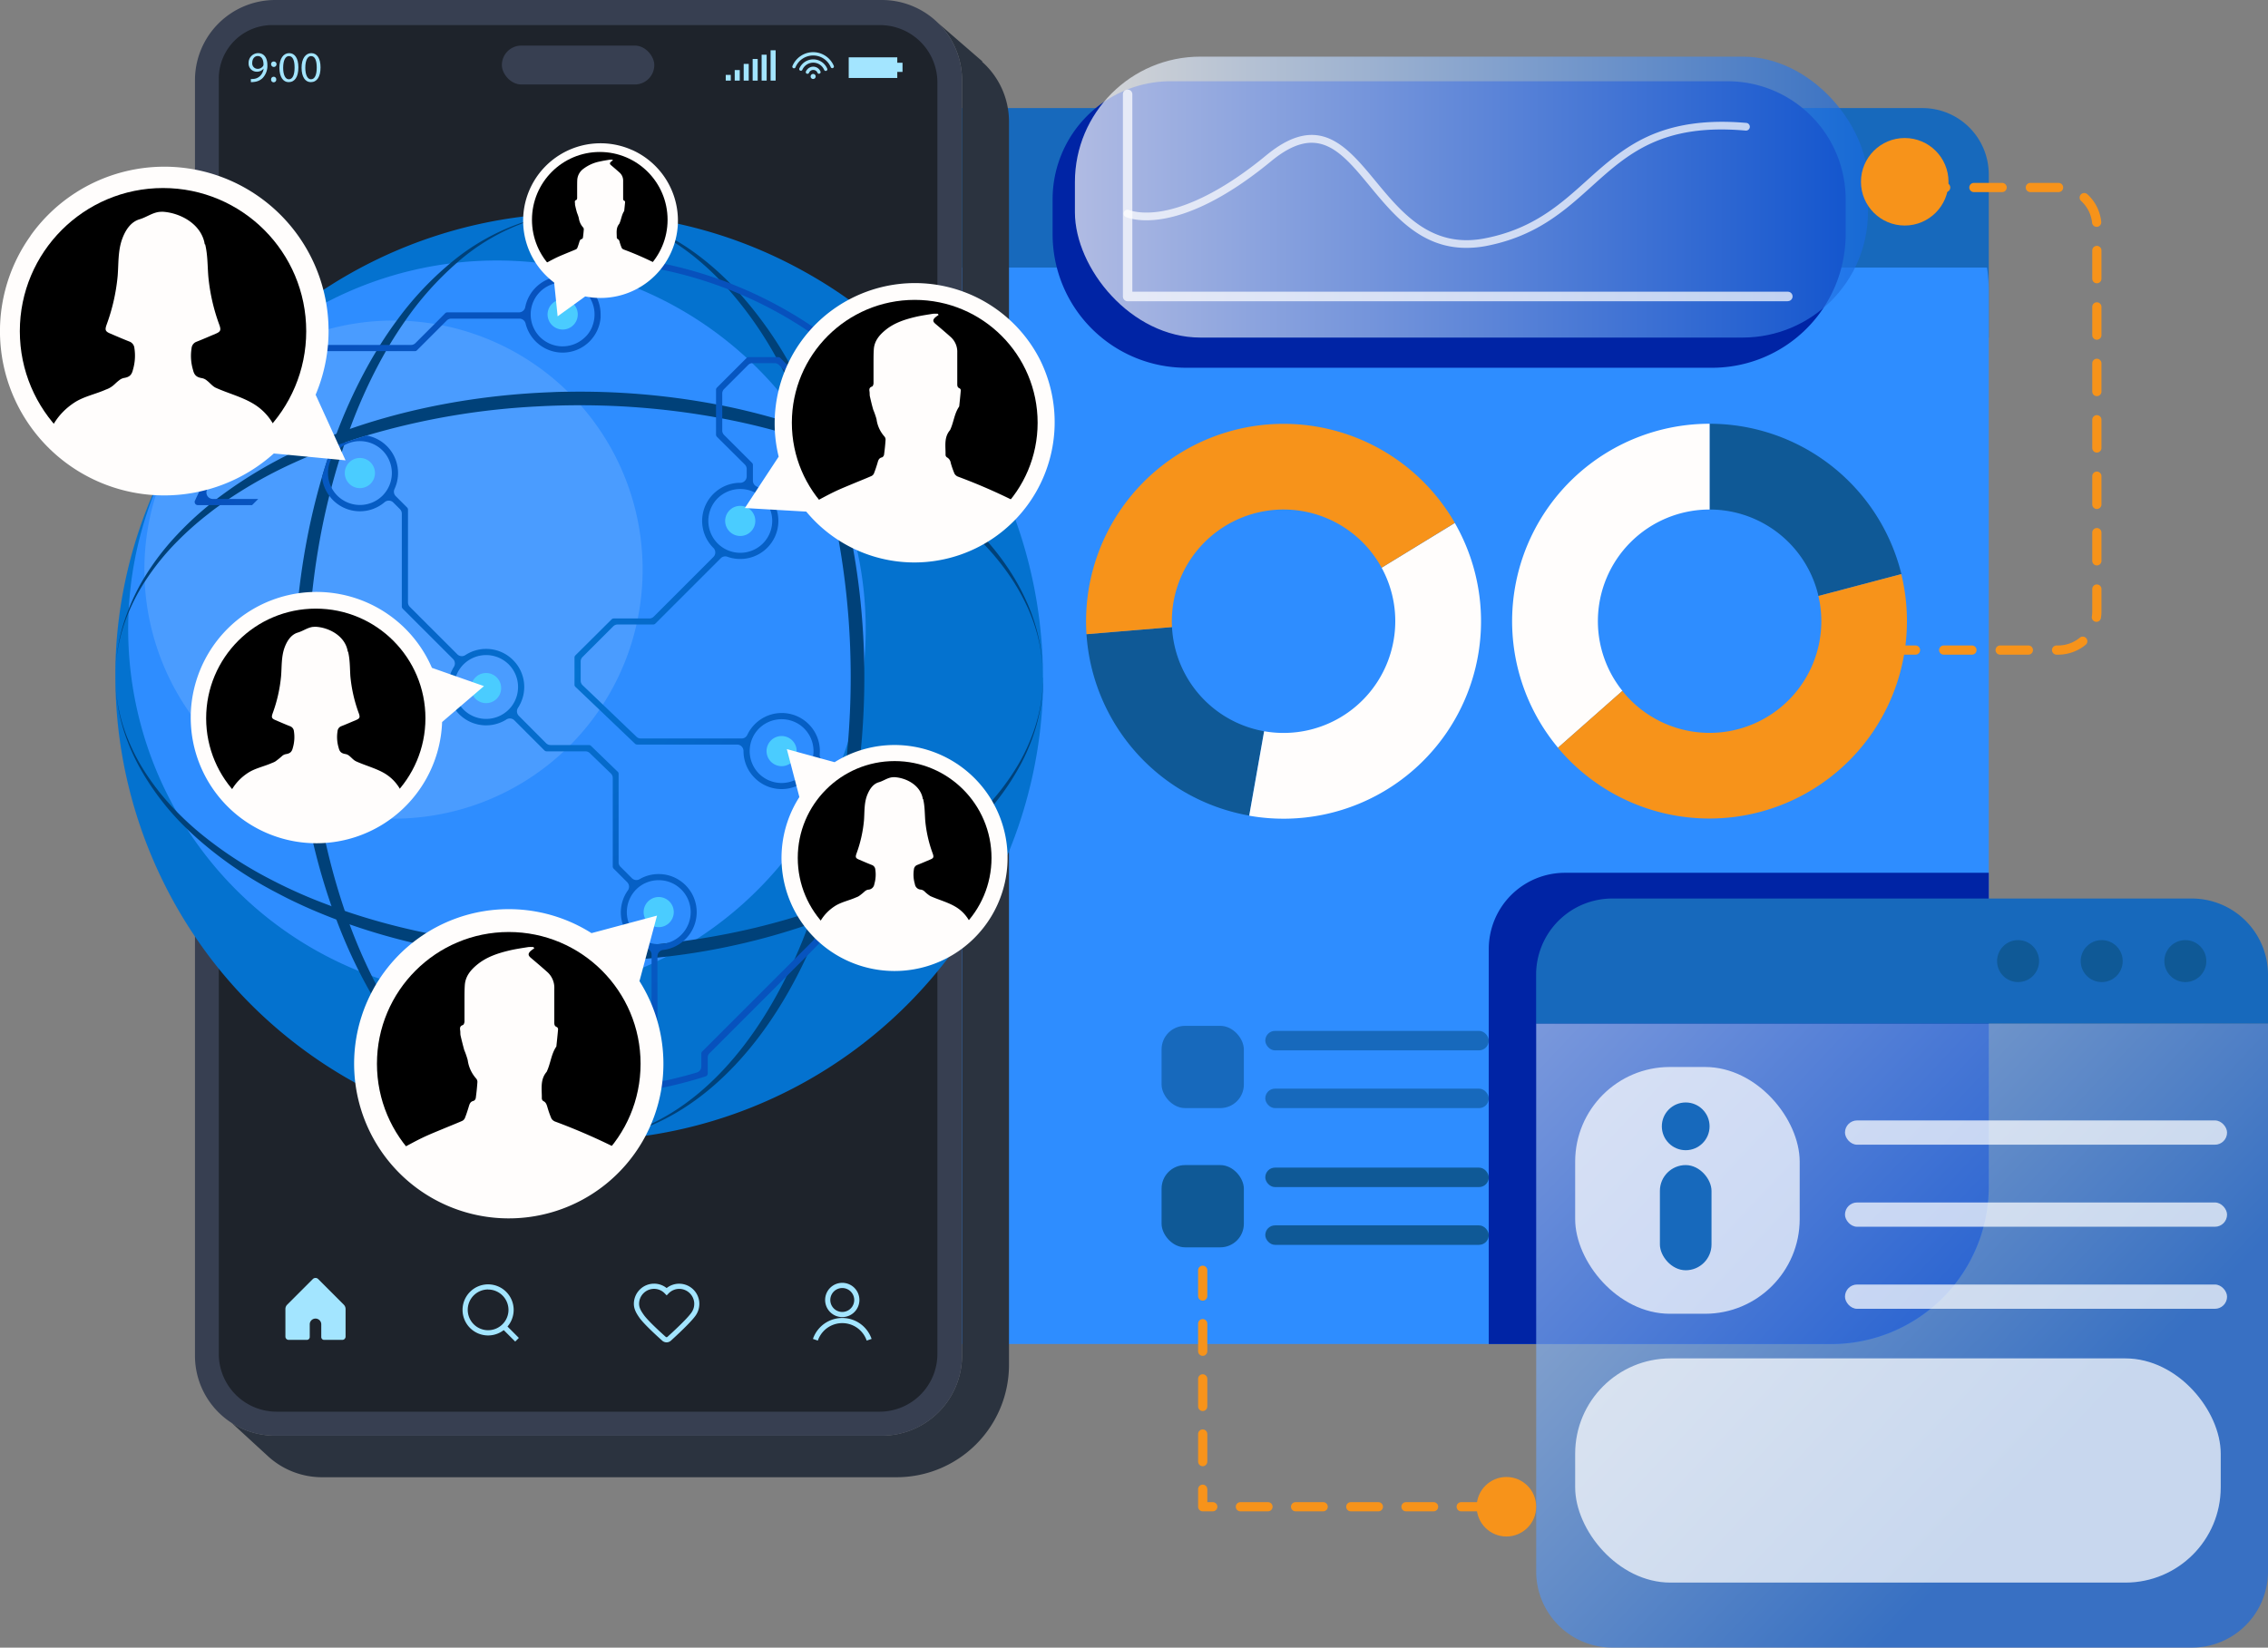
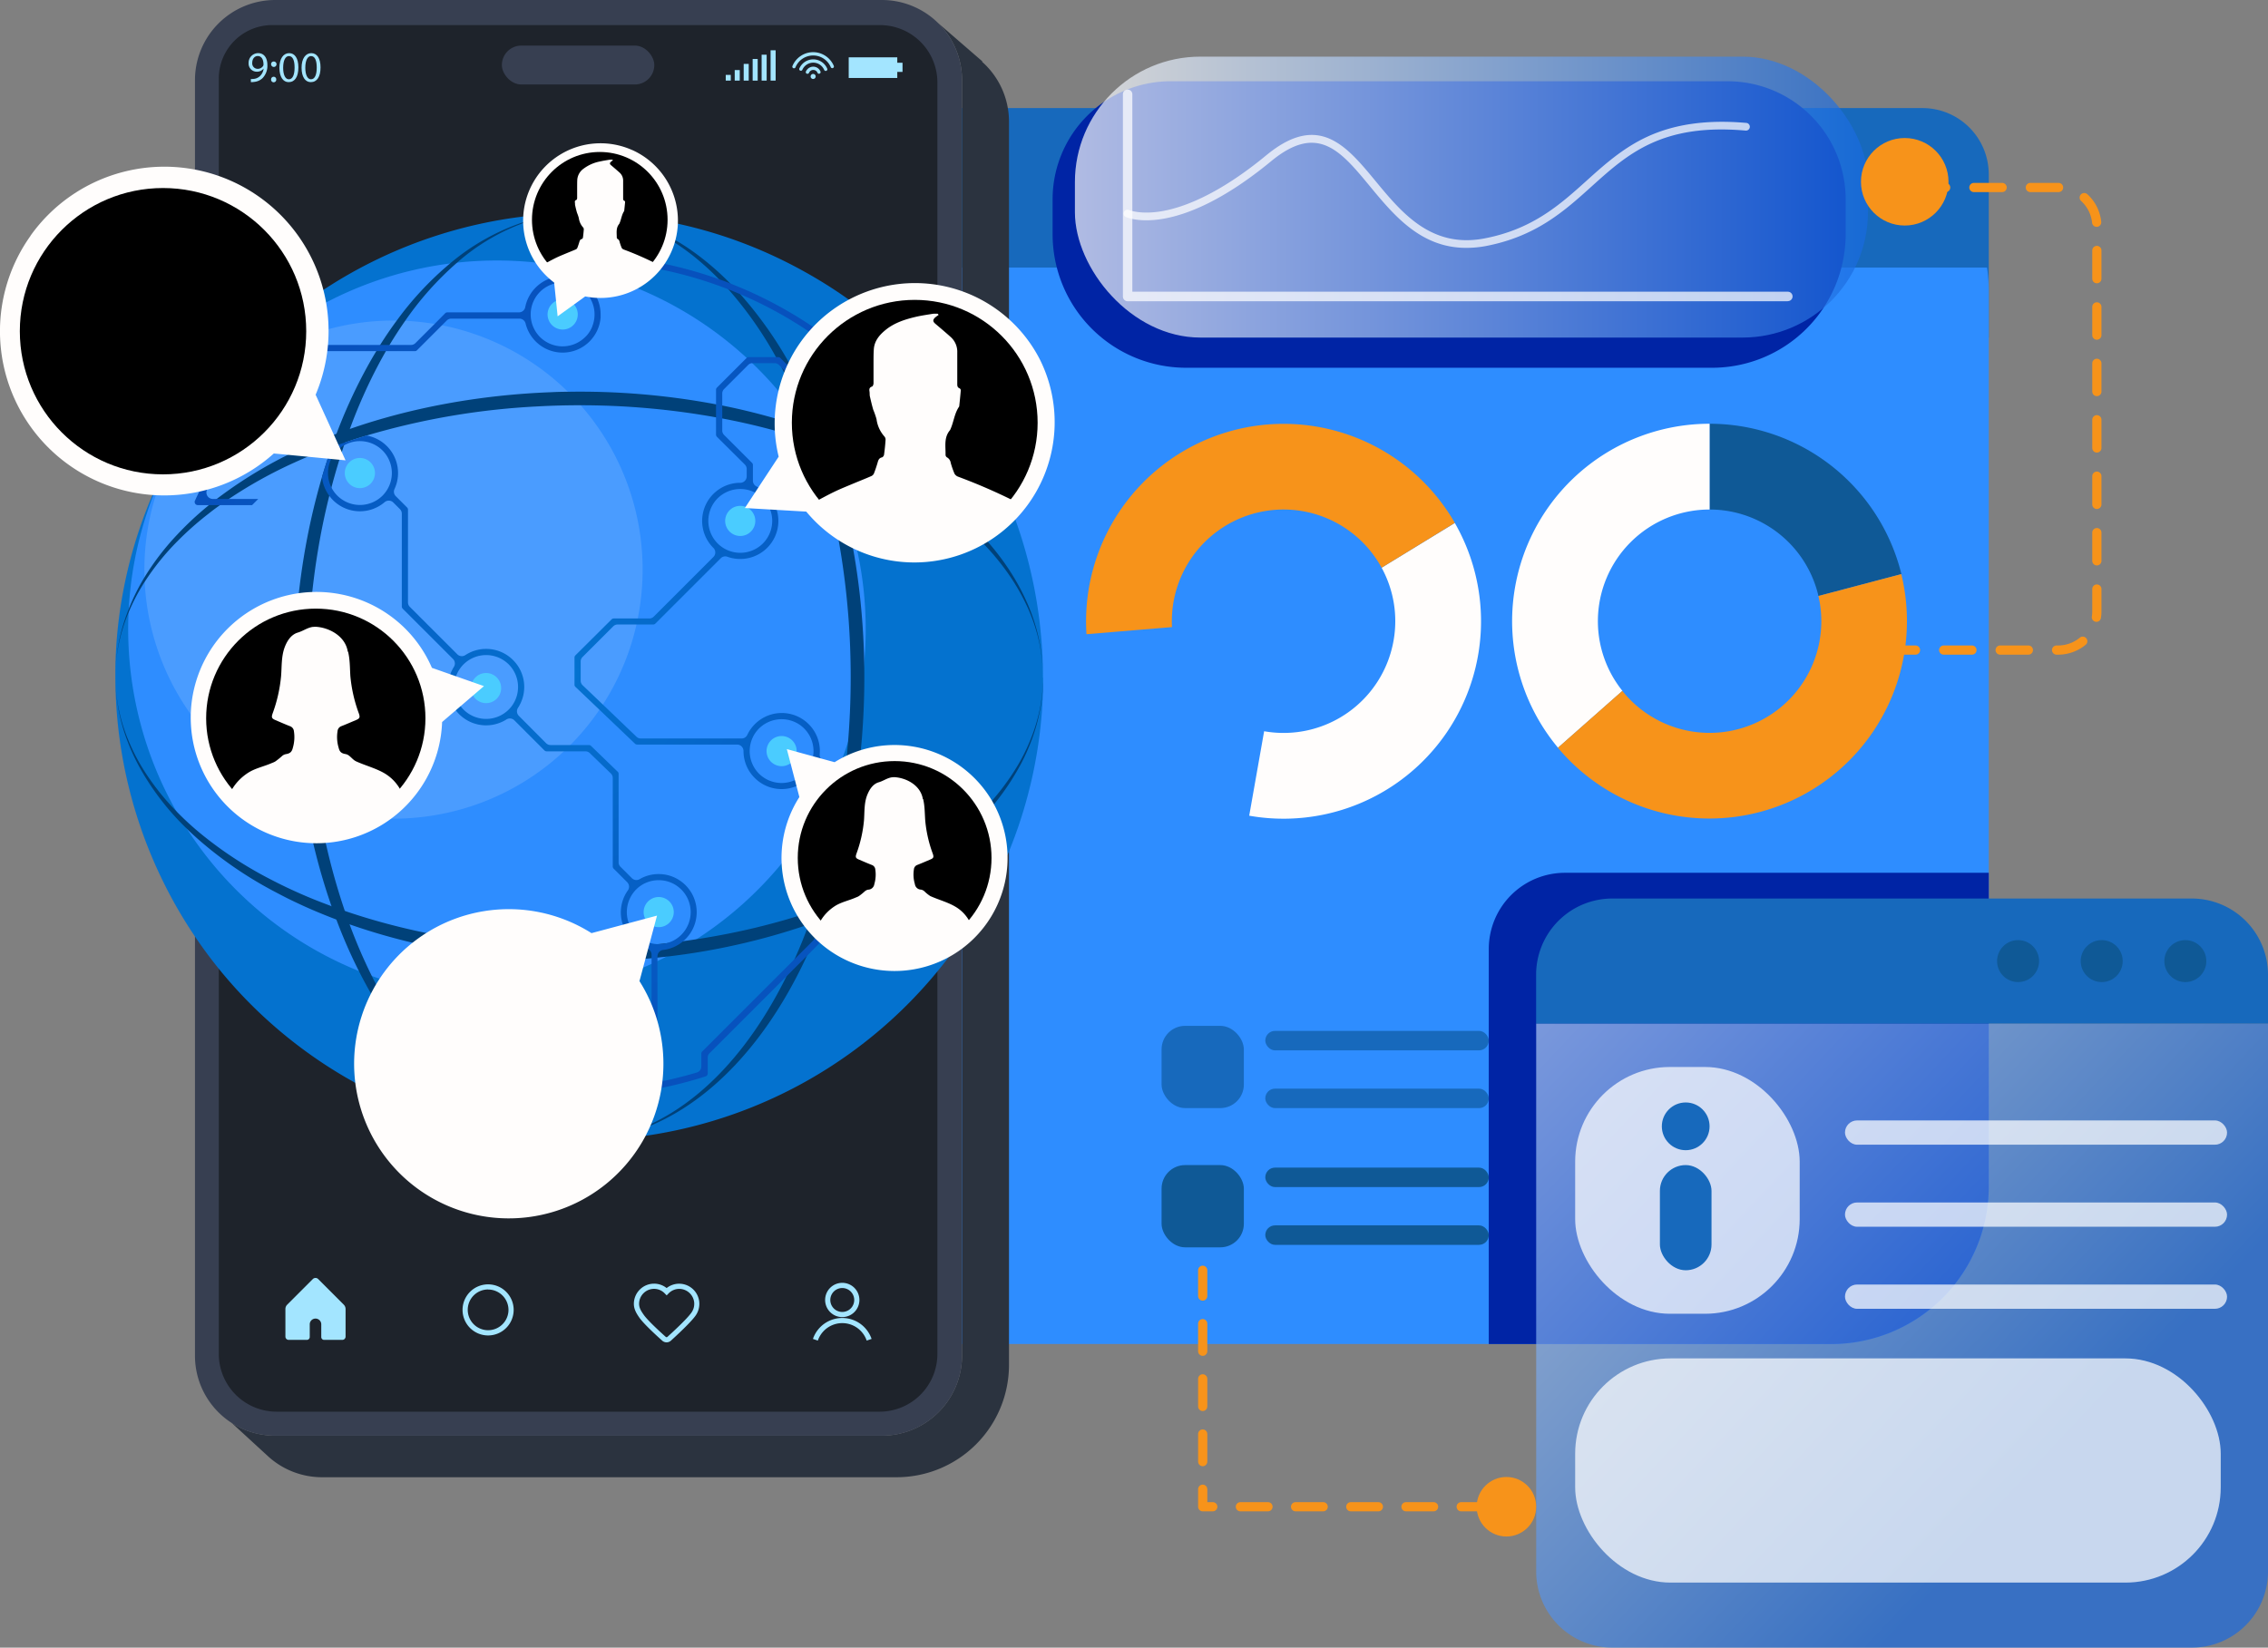
<svg xmlns="http://www.w3.org/2000/svg" xmlns:xlink="http://www.w3.org/1999/xlink" id="Layer_1" data-name="Layer 1" viewBox="0 0 986.08 716.52">
  <rect x="0" y="0" width="986.08" height="716.52" fill="#808080" stroke="none" />
  <defs>
    <style>.cls-1,.cls-14,.cls-15,.cls-16{fill:none;}.cls-2{fill:#1769bc;}.cls-21,.cls-3{fill:#2e8dff;}.cls-4{fill:#0024a5;}.cls-11,.cls-13,.cls-5{fill:#fff;}.cls-5{opacity:0.78;}.cls-6{fill:#0f5996;}.cls-26,.cls-7{fill:#fffdfc;}.cls-8{fill:#f7931a;}.cls-10,.cls-9{opacity:0.69;}.cls-9{fill:url(#linear-gradient);}.cls-10{fill:url(#linear-gradient-2);}.cls-11,.cls-12{opacity:0.72;}.cls-14,.cls-15,.cls-16{stroke:#f7931a;stroke-linecap:round;stroke-linejoin:round;stroke-width:4px;}.cls-15{stroke-dasharray:12.27 12.27;}.cls-16{stroke-dasharray:12;}.cls-17{fill:#2b333f;}.cls-18{fill:#373f51;}.cls-19{fill:#1e232b;}.cls-20{fill:#0472cf;}.cls-20,.cls-21,.cls-22,.cls-23,.cls-24,.cls-25,.cls-26{fill-rule:evenodd;}.cls-22{fill:#4a9cff;}.cls-23{fill:#004179;}.cls-24{fill:url(#radial-gradient);}.cls-25{fill:#4accff;}.cls-27{clip-path:url(#clip-path);}.cls-28{clip-path:url(#clip-path-2);}.cls-29{clip-path:url(#clip-path-3);}.cls-30{clip-path:url(#clip-path-4);}.cls-31{clip-path:url(#clip-path-5);}.cls-32{clip-path:url(#clip-path-6);}.cls-33{fill:#a3e5ff;}</style>
    <linearGradient id="linear-gradient" x1="467.35" y1="85.71" x2="812.15" y2="85.71" gradientUnits="userSpaceOnUse">
      <stop offset="0" stop-color="#fff" />
      <stop offset="1" stop-color="#1769e0" />
    </linearGradient>
    <linearGradient id="linear-gradient-2" x1="569.62" y1="329.8" x2="893.88" y2="634.26" xlink:href="#linear-gradient" />
    <radialGradient id="radial-gradient" cx="249.76" cy="292.68" r="173.17" gradientUnits="userSpaceOnUse">
      <stop offset="0" stop-color="#0472cf" />
      <stop offset="1" stop-color="#0751bd" />
    </radialGradient>
    <clipPath id="clip-path">
      <path class="cls-1" d="M133.14,144c-.66-33.14-27.83-62.26-62.26-62.26S9.27,111,8.63,144C8,178.28,35.86,209,71.21,208.81,106.28,208.64,133.81,178.1,133.14,144Z" />
    </clipPath>
    <clipPath id="clip-path-2">
      <path class="cls-1" d="M185,312.35c-.95-24.7-21.17-47.66-47.66-47.66s-46.74,23-47.67,47.66c-1,26.49,20.38,51.79,48.08,51.56C165.11,363.68,186,338.59,185,312.35Z" />
    </clipPath>
    <clipPath id="clip-path-3">
      <path class="cls-1" d="M451.15,183.84c-.62-28.29-23.84-53.44-53.44-53.44s-52.81,25.09-53.43,53.44c-.64,29.25,22.93,55.68,53.1,55.87C427.82,239.89,451.79,213.27,451.15,183.84Z" />
    </clipPath>
    <clipPath id="clip-path-4">
      <path class="cls-1" d="M290.25,95.57c-.47-15.44-13.12-29.48-29.48-29.48s-29,14.06-29.48,29.48C230.8,111.86,244,127.05,261,126.94S290.74,111.75,290.25,95.57Z" />
    </clipPath>
    <clipPath id="clip-path-5">
      <path class="cls-1" d="M278.52,462.62c-.73-30.32-25.59-57.31-57.32-57.31s-56.6,27.06-57.31,57.31c-.74,31.62,25,60.4,57.74,60.16C254,522.54,279.27,494,278.52,462.62Z" />
    </clipPath>
    <clipPath id="clip-path-6">
      <path class="cls-1" d="M431.1,373.1C430.5,350.89,412.3,331,389,331s-41.54,20-42.12,42.12c-.61,23.36,18.48,44.78,42.67,44.47C413.28,417.27,431.71,396.14,431.1,373.1Z" />
    </clipPath>
  </defs>
  <path class="cls-2" d="M163.73,146.8v-71A28.83,28.83,0,0,1,192.56,47H835.85a28.82,28.82,0,0,1,28.82,28.83v71Z" />
  <path class="cls-3" d="M164.5,116.35a69.58,69.58,0,0,0-.77,10.28V556.26a28.21,28.21,0,0,0,28.21,28.2H796.17a68.5,68.5,0,0,0,68.5-68.5V126.63a69.58,69.58,0,0,0-.76-10.28Z" />
  <path class="cls-4" d="M864.67,379.56V516a68.5,68.5,0,0,1-68.5,68.5H647.29V412.69a33.13,33.13,0,0,1,33.14-33.13Z" />
  <path class="cls-4" d="M509,35.34H751.12a51.33,51.33,0,0,1,51.33,51.33v15.19a58.07,58.07,0,0,1-58.07,58.07H515.72a58.07,58.07,0,0,1-58.07-58.07V86.66A51.33,51.33,0,0,1,509,35.34Z" />
  <rect class="cls-5" x="212.78" y="74.11" width="179.5" height="24.74" rx="12.37" />
  <path class="cls-6" d="M790.62,259.18l36.07-9.52a85.89,85.89,0,0,0-83.39-65.38v37.3A48.57,48.57,0,0,1,790.62,259.18Z" />
  <path class="cls-7" d="M694.73,270.14a48.56,48.56,0,0,1,48.57-48.56v-37.3a85.86,85.86,0,0,0-65.9,140.9l28-24.73A48.38,48.38,0,0,1,694.73,270.14Z" />
  <path class="cls-8" d="M826.69,249.66l-36.07,9.52a48.57,48.57,0,0,1-85.27,41.27l-28,24.73a85.88,85.88,0,0,0,149.29-75.52Z" />
-   <path class="cls-6" d="M509.56,272.71l-37.18,3.09a85.88,85.88,0,0,0,70.75,78.89L549.62,318A48.57,48.57,0,0,1,509.56,272.71Z" />
  <path class="cls-7" d="M605.89,278.59A48.56,48.56,0,0,1,549.62,318l-6.49,36.73a85.86,85.86,0,0,0,89.4-127.29L600.7,246.89A48.39,48.39,0,0,1,605.89,278.59Z" />
  <path class="cls-8" d="M472.38,275.8l37.18-3.09a48.57,48.57,0,0,1,91.14-25.82l31.83-19.49a85.88,85.88,0,0,0-160.15,48.4Z" />
  <rect class="cls-9" x="467.35" y="24.63" width="344.8" height="122.17" rx="54.55" />
  <circle class="cls-8" cx="828.14" cy="79.05" r="19.03" />
  <path class="cls-2" d="M986.08,423.88a33.13,33.13,0,0,0-33.14-33.13H701a33.13,33.13,0,0,0-33.13,33.13v21.29H986.08Z" />
  <path class="cls-10" d="M667.9,445.17V683.39A33.13,33.13,0,0,0,701,716.52H952.94a33.13,33.13,0,0,0,33.14-33.13V445.17Z" />
  <circle class="cls-6" cx="877.42" cy="417.96" r="9.13" />
  <circle class="cls-6" cx="913.78" cy="417.96" r="9.13" />
  <circle class="cls-6" cx="950.14" cy="417.96" r="9.13" />
  <rect class="cls-11" x="684.85" y="464.01" width="97.62" height="107.32" rx="41.17" />
  <rect class="cls-2" x="721.69" y="506.67" width="22.44" height="45.74" rx="11.22" />
  <circle class="cls-2" cx="732.91" cy="489.82" r="10.38" />
  <rect class="cls-11" x="802.16" y="487.25" width="166.12" height="10.56" rx="5.28" />
  <rect class="cls-11" x="802.16" y="522.93" width="166.12" height="10.56" rx="5.28" />
  <rect class="cls-11" x="802.16" y="558.61" width="166.12" height="10.56" rx="5.28" />
  <rect class="cls-11" x="684.85" y="590.74" width="280.68" height="97.5" rx="41.44" />
  <rect class="cls-2" x="505.03" y="446.12" width="35.77" height="35.77" rx="10.24" />
  <rect class="cls-2" x="550.12" y="448.31" width="97.17" height="8.47" rx="4.23" />
  <rect class="cls-2" x="550.12" y="473.43" width="97.17" height="8.47" rx="4.23" />
  <rect class="cls-6" x="505.03" y="506.67" width="35.77" height="35.77" rx="10.24" />
  <rect class="cls-6" x="550.12" y="507.77" width="97.17" height="8.47" rx="4.23" />
  <rect class="cls-6" x="550.12" y="532.89" width="97.17" height="8.47" rx="4.23" />
  <circle class="cls-8" cx="654.96" cy="655.25" r="12.94" />
  <g class="cls-12">
    <path class="cls-13" d="M777.27,131h-287a2.05,2.05,0,0,1-2.05-2.05V41a2.05,2.05,0,1,1,4.1,0v85.86h285a2.05,2.05,0,1,1,0,4.1Z" />
  </g>
  <g class="cls-12">
    <path class="cls-13" d="M637.44,107.79c-19.71,0-31.44-14.2-41.93-26.9-12.66-15.32-22.65-27.42-42.8-10.82-41.45,34.16-62.57,24.62-63.44,24.2a1.68,1.68,0,0,1,1.44-3c.05,0,5,2.26,14.81.51,9.12-1.64,24.33-7.18,45.06-24.27,22.73-18.73,34.77-4.16,47.51,11.27,11.34,13.73,24.19,29.29,47.25,24.92,21-4,32.92-14.71,44.43-25.08,7.78-7,15.82-14.26,26.47-19.18,11.93-5.51,26-7.47,42.9-6a1.68,1.68,0,1,1-.29,3.34C722.52,53.59,707.7,66.94,692,81.08,680.17,91.76,667.91,102.8,646,107A45.6,45.6,0,0,1,637.44,107.79Z" />
  </g>
  <line class="cls-14" x1="839.94" y1="81.54" x2="845.94" y2="81.54" />
  <path class="cls-15" d="M858.21,81.54h36.62a16.83,16.83,0,0,1,16.84,16.83V265.86a16.84,16.84,0,0,1-16.84,16.84H814.3" />
  <line class="cls-14" x1="808.16" y1="282.7" x2="802.16" y2="282.7" />
  <polyline class="cls-16" points="647.29 655.25 522.91 655.25 522.91 552.41" />
  <path class="cls-17" d="M438.69,52.92V593.54a48.88,48.88,0,0,1-48.87,48.88H140.06A34.78,34.78,0,0,1,116,632.8l-.08-.07-15.25-14a34.64,34.64,0,0,0,19,5.61H383.4a34.88,34.88,0,0,0,34.88-34.87V34.87a34.8,34.8,0,0,0-10.37-24.81l19.17,16.6-.07.22A34.79,34.79,0,0,1,438.69,52.92Z" />
  <path class="cls-18" d="M418.28,34.87V589.5a34.88,34.88,0,0,1-34.88,34.87H119.63A34.88,34.88,0,0,1,92.16,611h0a34.7,34.7,0,0,1-7.39-21.46V34.87A34.87,34.87,0,0,1,119.63,0H383.4a34.86,34.86,0,0,1,34.88,34.87Z" />
  <path class="cls-19" d="M118.36,10.92H382.61a24.95,24.95,0,0,1,24.95,24.95v552.9a25.14,25.14,0,0,1-25.14,25.14H120.27a25.14,25.14,0,0,1-25.14-25.14V34.14a23.23,23.23,0,0,1,23.23-23.23Z" />
  <path class="cls-20" d="M453.52,294.62v.24c0,1.08,0,2.17,0,3.26,0,2.41-.13,4.83-.26,7.24q-.12,2.31-.3,4.62c-.3,3.87-.71,7.75-1.24,11.61q-.62,4.55-1.46,9.07c-.32,1.8-.68,3.59-1.05,5.38-.83,3.94-1.8,7.87-2.88,11.78a197.26,197.26,0,0,1-10.15,28.29,200.77,200.77,0,0,1-9.42,18.55c-.08.15-.16.3-.25.45-.71,1.22-1.43,2.44-2.16,3.64A201.55,201.55,0,0,1,251.51,496h-.24c-.58,0-1.15,0-1.73,0h0a202.32,202.32,0,0,1-139.78-58.53,198.16,198.16,0,0,1-23.44-27.93,200.5,200.5,0,0,1-16.63-28.73c-.57-1.16-1.1-2.34-1.63-3.51A202.64,202.64,0,0,1,50.16,294v-.23c0-.57,0-1.13,0-1.69V292c0-3.59.15-7.19.37-10.78a200.46,200.46,0,0,1,16.33-67.28c.53-1.22,1.06-2.42,1.64-3.62q3.31-7.28,7.28-14.37c.46-.82.92-1.63,1.4-2.46s1-1.73,1.53-2.59a200.61,200.61,0,0,1,48.37-55.08q7.38-5.82,15.23-10.87a202.42,202.42,0,0,1,87.07-31,205.59,205.59,0,0,1,22.76-1.27h.24c5.67,0,11.36.26,17,.77a200.16,200.16,0,0,1,71.85,20.2q5.74,2.85,11.36,6.09a200.7,200.7,0,0,1,82.51,90.63c.56,1.2,1.09,2.41,1.62,3.62a202.86,202.86,0,0,1,16.73,80.71Z" />
  <path class="cls-21" d="M77.21,193.46a160.33,160.33,0,1,1,58.68,219A160.33,160.33,0,0,1,77.21,193.46Z" />
  <path class="cls-22" d="M77.31,193.52a108.31,108.31,0,1,1,39.65,148A108.31,108.31,0,0,1,77.31,193.52Z" />
  <path class="cls-23" d="M375.74,288.36q-.21-11.61-1.25-23.07Q373.3,252,371,239.08c-.25-1.44-.51-2.89-.79-4.33q-1.49-7.83-3.36-15.46-1.42-5.81-3.09-11.47c-.52-1.83-1.07-3.64-1.63-5.44-.83-2.65-1.71-5.27-2.61-7.87-.68-1.95-1.39-3.88-2.11-5.81-.94-2.49-1.91-5-2.92-7.39-.87-2.09-1.76-4.15-2.68-6.2s-1.83-4-2.78-5.92c-1.26-2.61-2.56-5.18-3.92-7.69A171.11,171.11,0,0,0,321.92,128c-.79-.91-1.62-1.79-2.44-2.66-.63-.68-1.27-1.34-1.92-2-1.23-1.26-2.49-2.48-3.76-3.68a121.05,121.05,0,0,0-11.56-9.61c-11.76-8.55-24-13.88-36.31-16.16a77.37,77.37,0,0,0-11.8-1.26A69.46,69.46,0,0,1,265.65,94c12.25,2.45,24.42,8.23,36.09,17.56a118.29,118.29,0,0,1,9.11,8.12c.61.6,1.23,1.23,1.84,1.85q1.8,1.86,3.56,3.82l.49.53a164.65,164.65,0,0,1,20.65,29.43q1.32,2.37,2.58,4.8a226.17,226.17,0,0,1,11.68,26.5c.07.19.14.37.2.56.35.94.69,1.89,1,2.84s.58,1.63.85,2.44q1.33,3.88,2.56,7.85a300.87,300.87,0,0,1,9.16,39.28c.28,1.69.55,3.38.79,5.09.15.94.28,1.88.41,2.83.66,4.71,1.23,9.47,1.68,14.25q.3,3.12.55,6.25a344.23,344.23,0,0,1,.39,47.22c-.09,1.6-.2,3.21-.32,4.81l-.21,2.64c-.38,4.53-.84,9.06-1.41,13.57-.12,1-.23,1.9-.36,2.85q-1.24,9.27-3,18.42a290.07,290.07,0,0,1-8.28,32.72c-.52,1.65-1.05,3.27-1.6,4.9-.12.36-.24.71-.37,1.06-.67,2-1.37,3.93-2.08,5.84q-2.88,7.86-6.15,15.11-1.65,3.66-3.37,7.14c-22.31,45.35-54.8,70.64-88.23,71.67,37.36-1.05,73.6-29.56,97.06-80.48,1-2.21,2-4.47,3-6.78q1.81-4.28,3.51-8.77c.6-1.58,1.18-3.17,1.75-4.79l.36-1,.18-.53c.84-2.42,1.66-4.86,2.43-7.31a290.45,290.45,0,0,0,10.13-44.13l.42-2.81q1-6.93,1.63-13.92c.16-1.57.3-3.14.43-4.71C375.61,309.91,375.94,299.11,375.74,288.36ZM161.66,424.46A229.72,229.72,0,0,1,152,402c-.71-1.92-1.4-3.87-2.07-5.83a287.42,287.42,0,0,1-9.54-35.38c-.25-1.2-.49-2.41-.72-3.62q-.58-3-1.1-6.06a.25.25,0,0,1,0-.07q-2.19-12.79-3.39-26c-.17-1.89-.32-3.8-.47-5.71-.67-9.09-1-18.27-.91-27.48,0-3.42.08-6.84.21-10.27.05-1.27.1-2.55.17-3.82a333.83,333.83,0,0,1,3.39-34.17c.19-1.25.39-2.51.6-3.76q2-12.26,5-24.21c.3-1.19.6-2.38.92-3.56q2.43-9.32,5.48-18.37a1.59,1.59,0,0,0,.07-.2l.36-1.06c.26-.75.52-1.5.79-2.25.41-1.21.85-2.4,1.3-3.59a229.45,229.45,0,0,1,9.32-21.88q3.06-6.24,6.37-12c.52-.91,1.05-1.81,1.57-2.69q3.33-5.52,6.84-10.54a135.86,135.86,0,0,1,22.5-25.23,91.25,91.25,0,0,1,31.2-18.07,71.87,71.87,0,0,1,20-3.53,78.48,78.48,0,0,0-20,3.21,97,97,0,0,0-34.27,18.76,138.59,138.59,0,0,0-23.1,24.76q-3.75,5.07-7.26,10.65c-.55.89-1.11,1.78-1.65,2.68-1.83,3-3.6,6.15-5.33,9.38a228,228,0,0,0-12,26.59c-.6,1.58-1.18,3.18-1.76,4.79-.12.34-.24.67-.34,1,0,.1-.08.21-.11.31-1.47,4.18-2.83,8.42-4.08,12.69a288.26,288.26,0,0,0-7.16,30.47c-.22,1.19-.42,2.38-.62,3.57a317.66,317.66,0,0,0-3.95,37.2c-.06,1.21-.1,2.42-.15,3.63q-.08,2.09-.12,4.17c-.2,8.76,0,17.52.44,26.2.1,1.87.22,3.74.37,5.6.76,10.35,2,20.57,3.76,30.58q.59,3.51,1.29,7c.07.44.15.87.25,1.29.24,1.21.49,2.42.76,3.62a276.49,276.49,0,0,0,9.28,33.3c.67,1.94,1.37,3.86,2.1,5.78a0,0,0,0,0,0,0c.32.88.66,1.76,1,2.63,2.66,6.86,5.61,13.48,8.81,19.81,9.19,18.22,20.52,34.11,33.82,46.6,18.84,17.7,39.35,26.44,59.67,27-19.31-.63-38.8-9.35-56.72-27C180.67,456.92,170.23,441.79,161.66,424.46Z" />
  <path class="cls-23" d="M453.41,298.19a69.48,69.48,0,0,1-.77,7.17,72.94,72.94,0,0,1-4.59,16.26A83.19,83.19,0,0,1,443,332a105.72,105.72,0,0,1-16.49,21.32,147.45,147.45,0,0,1-23.28,19c-1,.68-2.05,1.36-3.1,2A211.46,211.46,0,0,1,362.4,393c-.9.35-1.79.68-2.69,1l-.18.07c-1.92.71-3.87,1.41-5.84,2.07q-10.32,3.54-21.26,6.31l-3.51.88q-12.75,3.08-26.09,5.12-2.86.43-5.74.83-4,.54-8.09,1l-2.22.23c-2.72.28-5.44.53-8.18.75C236,414.64,191.15,410.07,151,396.51l-1.07-.37c-2-.67-3.91-1.37-5.83-2.08s-4-1.5-6-2.29q-3.9-1.54-7.64-3.19c-1.48-.66-2.95-1.32-4.4-2q-2.46-1.14-4.85-2.34T116.83,382A172.19,172.19,0,0,1,87.59,362.8c-.44-.35-.87-.71-1.3-1.08s-1-.84-1.49-1.26q-4.41-3.82-8.27-7.82a109.05,109.05,0,0,1-12.39-15.22,87.23,87.23,0,0,1-8.67-16.33A72.66,72.66,0,0,1,50.2,296.3a79.56,79.56,0,0,0,5.27,26.13A90.61,90.61,0,0,0,61,334.25,113.67,113.67,0,0,0,81.2,360.36c.62.62,1.24,1.22,1.89,1.82.87.82,1.76,1.64,2.68,2.45l.52.46a171.1,171.1,0,0,0,32.12,22.15c1.87,1,3.79,2,5.74,3,1.78.9,3.61,1.79,5.45,2.64,2.64,1.25,5.35,2.45,8.1,3.6s5.62,2.31,8.53,3.41h0c1.56.59,3.15,1.18,4.76,1.74l1,.35c41.33,14.48,87.52,19,131.18,14.75l2.68-.27,3.89-.43a292.72,292.72,0,0,0,61.84-14c1.95-.68,3.89-1.39,5.81-2.11l2.29-.87c.9-.35,1.79-.71,2.69-1.08a204.68,204.68,0,0,0,40.07-21.23c1-.7,2-1.42,3-2.14a147.58,147.58,0,0,0,21-18.33A110,110,0,0,0,444,332a85.24,85.24,0,0,0,4.08-9,80.16,80.16,0,0,0,4.68-17.63c.34-2.39.58-4.79.7-7.19l.06-1.59C453.47,297.12,453.44,297.65,453.41,298.19Zm-7-36.39c-7.67-17.4-21.5-33.78-40.89-47.8l-.12-.09c-1.21-.87-2.44-1.74-3.7-2.59-.5-.35-1-.69-1.52-1a211.26,211.26,0,0,0-42.74-21.59l-2.92-1.08-1.87-.67-.81-.29-.2-.07-1.18-.4A279.92,279.92,0,0,0,314,176.35c-.9-.18-1.79-.35-2.69-.51A318.34,318.34,0,0,0,247,170.37q-3.67,0-7.33.19c-30.74,1.16-60.77,6.63-87.6,16-2,.69-3.89,1.39-5.81,2.11q-5.25,2-10.32,4.17A193.48,193.48,0,0,0,94.2,217c-1.14.88-2.27,1.77-3.37,2.67h0c-.95.78-1.88,1.55-2.79,2.33a139.68,139.68,0,0,0-10.82,10.32A112.93,112.93,0,0,0,62.85,251,89.28,89.28,0,0,0,56,264.78a80.49,80.49,0,0,0-4.78,17,76.52,76.52,0,0,0-1,10.2,68.06,68.06,0,0,1,1.08-10.1,73.14,73.14,0,0,1,4.6-15.51A84.75,84.75,0,0,1,62.93,253a108.26,108.26,0,0,1,14.28-17.7A136.75,136.75,0,0,1,90,223.92c1-.77,1.91-1.51,2.88-2.24s1.84-1.36,2.77-2c1.25-.91,2.53-1.79,3.82-2.67a195.79,195.79,0,0,1,28.85-16q7.69-3.49,15.89-6.52l.25-.08q2.76-1,5.57-2,4.62-1.59,9.36-3a317.41,317.41,0,0,1,74.14-12.66q9.5-.53,19.07-.51a332.37,332.37,0,0,1,58.76,5.26c.9.15,1.79.31,2.69.49a287.46,287.46,0,0,1,37.85,9.82l.81.27c.36.11.72.23,1.06.36l.76.26,0,0q2.55.87,5,1.8a219.88,219.88,0,0,1,34.75,16.21l1,.6c1.45.85,2.86,1.71,4.26,2.59l.15.09c22,13.89,37.66,30.52,46.2,48.3a74,74,0,0,1,7.55,30A80.55,80.55,0,0,0,446.42,261.8Z" />
  <path class="cls-24" d="M414.76,212.07l-.91-1.79a183.37,183.37,0,0,0-91.4-85q-2.43-1-4.89-2t-4.87-1.82q-7.32-2.62-14.87-4.61a182.46,182.46,0,0,0-27.39-5l-.17,0a1.34,1.34,0,0,0-1.19.38l-10.94,10.93a2.8,2.8,0,0,1-3.65.27,16.54,16.54,0,0,0-17-1.64,16.64,16.64,0,0,0-4.56,3.24v0a16.59,16.59,0,0,0-4.56,8.55,2.78,2.78,0,0,1-2.74,2.26H194.5a1.3,1.3,0,0,0-.95.39L189,140.83l-8.36,8.36a2.73,2.73,0,0,1-2,.82H138.53a1.38,1.38,0,0,0-.66.17l-.16.11a183.37,183.37,0,0,0-51.62,64.61c-.4.83-.8,1.68-1.18,2.52a1.47,1.47,0,0,1-.1.22,1.25,1.25,0,0,0-.18.65.88.88,0,0,0,.05.33,1.3,1.3,0,0,0,1,1,1.27,1.27,0,0,0,.34.05H109.6l2.68-2.68H92.54a2.81,2.81,0,0,1-2.5-4.06,181.3,181.3,0,0,1,47.83-59.33l.33-.27a2.69,2.69,0,0,1,1.76-.62h40.4a1.26,1.26,0,0,0,.94-.39l12.93-12.93a2.73,2.73,0,0,1,2-.82H225.8a2.76,2.76,0,0,1,2.72,2.13,16.67,16.67,0,0,0,4.39,7.78h0a16.53,16.53,0,0,0,23.42,0h0a16.59,16.59,0,0,0,4.8-10.31c0-.45,0-.93,0-1.4a16.48,16.48,0,0,0-2-8s0,0,0-.05a2.75,2.75,0,0,1,.5-3.28l9.93-9.93a2.73,2.73,0,0,1,2.29-.8,180,180,0,0,1,43.48,10.6c.47.17.93.36,1.4.54,1.74.67,3.47,1.39,5.18,2.12a179.16,179.16,0,0,1,31.71,17.53,181.22,181.22,0,0,1,55.57,61.66,2.7,2.7,0,0,1-.05,2.77,2.08,2.08,0,0,1-.24.34,2.67,2.67,0,0,1-2.17,1H372.26a2.73,2.73,0,0,1-2-.81l-8.11-8.12-5.12-5.11-1.7-1.71a2.73,2.73,0,0,1-.82-2V171.42a1.33,1.33,0,0,0-.47-1l-.15-.14-8.76-8.76-5.83-5.82a1.32,1.32,0,0,0-.93-.4H325.52a1.33,1.33,0,0,0-.88.34l-.07.06-12.86,12.86a1.34,1.34,0,0,0-.39,1v19.45a1.37,1.37,0,0,0,.39.95L323.83,202a2.74,2.74,0,0,1,.82,2v3.17a2.81,2.81,0,0,1-2.8,2.79,16.55,16.55,0,0,0-11.71,4.86v0a16.54,16.54,0,0,0,0,23.43,2.79,2.79,0,0,1,0,4l-25.89,25.9a2.74,2.74,0,0,1-2,.81H266.86a1.34,1.34,0,0,0-.95.39L250.18,285a1.32,1.32,0,0,0-.4.95V297.8a1.37,1.37,0,0,0,.5,1l.15.13,10.17,9.7,15.49,14.79a1.32,1.32,0,0,0,.92.37h43.45a2.81,2.81,0,0,1,2.8,2.8,16.47,16.47,0,0,0,4.86,11.71v0a16.53,16.53,0,0,0,23.41,0l0,0a16,16,0,0,0,2.63-3.43,2.81,2.81,0,0,1,3.83-1l5.33,3.08,3.61,2.09,5.31,3.06,5.34,3.08a2.72,2.72,0,0,1,1.4,2.42v27.26a2.75,2.75,0,0,1-1.39,2.42l-15.48,8.94-1.75,1a1.35,1.35,0,0,0-.68,1.15V401.7a2.7,2.7,0,0,1-.81,2l-5,5-8.44,8.44-13.1,13.09-27,27a1.34,1.34,0,0,0-.4,1v5.51a2.75,2.75,0,0,1-2,2.68c-2.57.78-5.17,1.48-7.77,2.13-2,.5-3.94,1-5.92,1.39a2.79,2.79,0,0,1-3.39-2.73V415.89a2.77,2.77,0,0,1,2.47-2.77,16.64,16.64,0,0,0,8.74-3.82c.35-.3.68-.6,1-.93l0,0a16.55,16.55,0,0,0,0-23.41l0,0a16.64,16.64,0,0,0-8.31-4.51,17.5,17.5,0,0,0-3.4-.34,16.29,16.29,0,0,0-8.26,2.22,2.77,2.77,0,0,1-3.38-.45l-4.93-4.93a2.66,2.66,0,0,1-.82-2V336.51a1.3,1.3,0,0,0-.48-1l-.15-.13-11.36-11a1.38,1.38,0,0,0-.93-.38H239.4a2.71,2.71,0,0,1-2-.83L225.6,311.32a2.78,2.78,0,0,1-.37-3.52c.2-.31.39-.62.56-.93a16.5,16.5,0,0,0-2.72-19.82l0,0a16.51,16.51,0,0,0-20.75-2.16,2.77,2.77,0,0,1-3.51-.37l-6.07-6.06L178.2,263.92a2.75,2.75,0,0,1-.82-2V221.62a1.3,1.3,0,0,0-.4-.94l-4.89-4.89a2.74,2.74,0,0,1-.55-3.15A16.53,16.53,0,0,0,168.2,194l0,0a16.45,16.45,0,0,0-8.83-4.6q-4.75,1.43-9.36,3c-1.88.63-3.74,1.3-5.57,2-.13.13-.25.26-.37.4q-2.2,6.27-4.08,12.69a16.78,16.78,0,0,0,4.78,10h0a16.54,16.54,0,0,0,22.45.9,2.79,2.79,0,0,1,3.79.15l2.87,2.87a2.73,2.73,0,0,1,.82,2v40.31a1.35,1.35,0,0,0,.4,1l17.63,17.62,4.22,4.22a2.76,2.76,0,0,1,.38,3.47,17.77,17.77,0,0,0-1.25,2.41,16.56,16.56,0,0,0,3.55,18.14h0a16.55,16.55,0,0,0,20.54,2.31,2.78,2.78,0,0,1,3.48.38l13.08,13.09a1.39,1.39,0,0,0,1,.38h16.73a2.71,2.71,0,0,1,2,.8l9.1,8.8a2.74,2.74,0,0,1,.85,2v38.41a1.34,1.34,0,0,0,.39,1l5.87,5.87a2.85,2.85,0,0,1,.31.38,2.75,2.75,0,0,1,0,3.22,16.52,16.52,0,0,0,1.8,21.28l0,0a16.75,16.75,0,0,0,3.91,2.9,16.49,16.49,0,0,0,2.67,1.14,2.77,2.77,0,0,1,1.93,2.67v57.1a1,1,0,0,0,0,.24,1.33,1.33,0,0,0,1.54,1.07q5.57-1,11.06-2.41,5.31-1.33,10.52-3l.24-.07a1.36,1.36,0,0,0,1.06-1.31v-6.83a2.71,2.71,0,0,1,.81-2l20.46-20.46,3.74-3.73,9.44-9.45,8.82-8.81L362,404.36a1.31,1.31,0,0,0,.4-.95V390.79a2.75,2.75,0,0,1,1.4-2.43l17-9.8.18-.09a1.34,1.34,0,0,0,.74-1.2V345.58c0-.1,0-.21,0-.32a1.34,1.34,0,0,0-.67-1.15l-8.32-4.8-5.36-3.09-2.95-1.71-6.63-3.82a2.76,2.76,0,0,1-1.39-2.66c0-.46.06-.93.06-1.4a16.49,16.49,0,0,0-4.27-11.09c-.19-.21-.39-.42-.59-.61h0a16.53,16.53,0,0,0-3.41-2.63,16.53,16.53,0,0,0-20,2.63h0a16.31,16.31,0,0,0-3.26,4.63,2.75,2.75,0,0,1-2.53,1.59H278.65a2.7,2.7,0,0,1-1.93-.77l-14.62-14-8.76-8.36a2.71,2.71,0,0,1-.87-2V287.7a2.73,2.73,0,0,1,.82-2l13.3-13.29a2.71,2.71,0,0,1,2-.83H284a1.29,1.29,0,0,0,.94-.39l28.41-28.4a2.72,2.72,0,0,1,2.92-.66,16.6,16.6,0,0,0,17.29-3.89h0a16.54,16.54,0,0,0,0-23.42l0,0a16.67,16.67,0,0,0-4.62-3.26,2.74,2.74,0,0,1-1.59-2.53v-6.75a1.31,1.31,0,0,0-.39-1l-12.12-12.11a2.7,2.7,0,0,1-.82-2v-16a2.7,2.7,0,0,1,.82-2l10.43-10.44a2.7,2.7,0,0,1,1.89-.81h9.54a2.73,2.73,0,0,1,2,.81l10.41,10.41,1.95,1.95a2.73,2.73,0,0,1,.82,2v22.17a1.34,1.34,0,0,0,.39,1l11.57,11.57,5.8,5.79a1.27,1.27,0,0,0,.94.4h42.71l.31,0a1.25,1.25,0,0,0,.43-.07l.17-.07A1.32,1.32,0,0,0,414.76,212.07ZM257.55,141.89a0,0,0,0,1,0,0,13.45,13.45,0,0,1-2.11,3.62c-.3.36-.62.72-1,1.06v0a13.94,13.94,0,0,1-19.65,0l0,0a13.93,13.93,0,0,1,0-19.66h0a13.94,13.94,0,0,1,19.65,0h0a13.37,13.37,0,0,1,2.48,3.39,13.94,13.94,0,0,1,.6,11.58Zm-91.24,73.66,0,0a13.93,13.93,0,0,1-19.64,0l0,0a13.81,13.81,0,0,1-4.06-9.83,13.82,13.82,0,0,1,4.06-9.82l0,0a13.46,13.46,0,0,1,2.9-2.22,13.92,13.92,0,0,1,16.74,2.22l0,0a13.92,13.92,0,0,1,0,19.65Zm56.33,91.32a13.08,13.08,0,0,1-1.46,1.71v0a13.92,13.92,0,0,1-19.65,0l0,0a13.85,13.85,0,0,1-4.06-9.82,13.89,13.89,0,0,1,4.06-9.83l0,0a13.94,13.94,0,0,1,19.65,0v0a13.94,13.94,0,0,1,1.46,17.94Zm53.93,99.62h0a14,14,0,0,1,0-19.66h0a13.8,13.8,0,0,1,9.64-4.05h.18a13.78,13.78,0,0,1,9.76,4l.09.08a13.93,13.93,0,0,1-.1,19.74,13.92,13.92,0,0,1-9.36,4h-.39A13.85,13.85,0,0,1,276.57,406.49ZM330,316.81l0,0a14,14,0,0,1,16.22-2.5,12.93,12.93,0,0,1,3,2.1l.42.4,0,0a13.92,13.92,0,0,1,0,19.65l0,0a13.94,13.94,0,0,1-19.64,0l0,0c-.38-.39-.74-.8-1.07-1.21A13.94,13.94,0,0,1,330,316.81Zm1.69-100.12v0a13.94,13.94,0,0,1,0,19.65v0a13.93,13.93,0,0,1-19.66,0v0a13.92,13.92,0,0,1,0-19.65v0a14,14,0,0,1,19.66,0Z" />
  <path class="cls-25" d="M244.63,143.31a6.56,6.56,0,1,0-6.55-6.55A6.57,6.57,0,0,0,244.63,143.31Z" />
  <path class="cls-25" d="M156.47,212.28a6.56,6.56,0,1,0-6.56-6.55A6.57,6.57,0,0,0,156.47,212.28Z" />
  <path class="cls-25" d="M321.84,233.09a6.55,6.55,0,1,0-6.55-6.55A6.57,6.57,0,0,0,321.84,233.09Z" />
  <path class="cls-25" d="M339.84,333.19a6.55,6.55,0,1,0-6.56-6.55A6.57,6.57,0,0,0,339.84,333.19Z" />
  <path class="cls-25" d="M286.39,403.2a6.55,6.55,0,1,0-6.55-6.55A6.56,6.56,0,0,0,286.39,403.2Z" />
  <path class="cls-25" d="M211.34,305.78a6.55,6.55,0,1,0-6.55-6.55A6.56,6.56,0,0,0,211.34,305.78Z" />
  <path class="cls-26" d="M13.25,102.6a71.4,71.4,0,0,0,105.8,94.61l2.56.24,28.62,2.74L138.3,174l-1.07-2.34a71.4,71.4,0,0,0-124-69.1Z" />
  <circle cx="70.88" cy="144.03" r="62.26" />
  <g class="cls-27">
-     <path class="cls-7" d="M124.42,210.68H17.34c1.36-8.88,0-25.69,14.91-35.55,4.16-2.75,9.29-3.69,13.84-5.74a9.48,9.48,0,0,0,1.82-.84c1.78-1.07,2.16-1.85,3.89-3.16a4.84,4.84,0,0,1,2-1c2.4-.38,3.45-1.23,4-3.6a21.54,21.54,0,0,0,.63-9.42,3.33,3.33,0,0,0-2.17-2.84c-2.84-1.11-5.64-2.33-8.44-3.53-2.1-.88-2.23-1.62-1.47-3.8a83.91,83.91,0,0,0,4.8-21.12c.45-5.49.07-11.13,2.07-16.42,1.41-3.74,3.71-7.19,7.47-8.3,2.89-.84,5.38-2.77,8.42-3.19a14.29,14.29,0,0,1,1.62-.08l.17,0C78.14,92.6,86.73,97,88.77,105c.11.41.15.84.26,1.26h.17c1.12,4.55,1,9.27,1.37,13.89a82.89,82.89,0,0,0,4.8,21.13c.76,2.17.62,2.91-1.47,3.8-2.81,1.19-5.61,2.42-8.44,3.53a3.29,3.29,0,0,0-2.17,2.84,21.25,21.25,0,0,0,.63,9.42c.55,2.36,1.62,3.22,4,3.6a4.66,4.66,0,0,1,2,1c1.34,1,2.43,2.49,3.89,3.16,5.16,2.34,10.77,3.77,15.69,6.57C124.42,183.6,123.07,201.8,124.42,210.68Z" />
-   </g>
+     </g>
  <path class="cls-26" d="M83.86,322.16A54.67,54.67,0,0,0,192.22,314l1.49-1.29,16.71-14.33-20.77-7.3-1.86-.65A54.67,54.67,0,0,0,83.86,322.16Z" />
  <circle cx="137.3" cy="312.35" r="47.67" />
  <g class="cls-28">
    <path class="cls-7" d="M178.3,363.38h-82c1-6.8,0-19.66,11.42-27.21,3.18-2.11,7.11-2.83,10.6-4.4a7.6,7.6,0,0,0,1.39-.64,31,31,0,0,0,3-2.42,3.52,3.52,0,0,1,1.53-.74c1.83-.29,2.64-.94,3.08-2.76a16.54,16.54,0,0,0,.47-7.21,2.54,2.54,0,0,0-1.65-2.17c-2.18-.85-4.32-1.79-6.47-2.71-1.6-.68-1.71-1.24-1.12-2.91A64,64,0,0,0,122.21,294c.34-4.2.06-8.52,1.58-12.57,1.09-2.86,2.85-5.51,5.73-6.35,2.21-.65,4.12-2.12,6.44-2.45.41,0,.82-.08,1.24-.06l.14,0c5.52.35,12.1,3.68,13.66,9.81.09.32.12.64.2,1h.13c.86,3.48.77,7.09,1,10.63a63.44,63.44,0,0,0,3.67,16.18c.59,1.66.48,2.23-1.12,2.91-2.15.91-4.3,1.85-6.47,2.7a2.52,2.52,0,0,0-1.65,2.17,16.15,16.15,0,0,0,.48,7.22c.42,1.81,1.24,2.46,3.07,2.75a3.59,3.59,0,0,1,1.53.75c1,.78,1.86,1.9,3,2.41,3.95,1.8,8.24,2.9,12,5C178.3,342.65,177.26,356.58,178.3,363.38Z" />
  </g>
  <path class="cls-26" d="M452.19,156.48a61,61,0,0,0-113.64,42.11l-1.21,1.83-13.49,20.51,24.51,1.43,2.19.13a61,61,0,0,0,101.64-66Z" />
  <circle cx="397.71" cy="183.84" r="53.43" />
  <g class="cls-29">
    <path class="cls-7" d="M441.2,218a250,250,0,0,0-24.58-10.68A3.05,3.05,0,0,1,415,206a39.4,39.4,0,0,1-1.64-4.69,3.26,3.26,0,0,0-1.68-2.44,1.34,1.34,0,0,1-.57-1.08c.06-3.67-.79-7.52,1.92-10.71a1.73,1.73,0,0,0,.18-.36c1.46-3.22,1.73-6.88,3.77-9.86a.57.57,0,0,0,.08-.26c.24-2.28.48-4.55.67-6.83a1.05,1.05,0,0,0-.47-.87c-1.13-.41-1.06-1.31-1.06-2.22,0-4.45,0-8.9,0-13.35a8.58,8.58,0,0,0-2.72-6.65c-2.22-2-4.51-3.93-6.8-5.87-1.1-.93-1.2-1.65-.17-2.68a13.11,13.11,0,0,1,1.58-1.16c-.11-.18-.23-.35-.34-.52a14.29,14.29,0,0,0-2.07,0c-2.53.41-5.07.77-7.56,1.35-4.74,1.12-9.35,2.6-13.2,5.78-2.64,2.17-4.74,4.7-5,8.28-.13,1.87-.12,3.76-.13,5.64,0,3,0,6.11,0,9.17,0,.5-.3,1.31-.63,1.42-1.25.41-1.28,1.2-1.11,2.23.11.7,0,1.45.18,2.14.43,1.91.88,3.82,1.43,5.7a35.22,35.22,0,0,1,1.44,4.15,14,14,0,0,0,3.4,7.48,2.08,2.08,0,0,1,.53,1.41c-.14,2.2-.37,4.39-.67,6.56a1.58,1.58,0,0,1-.87,1.14c-1.46.3-1.68,1.43-2,2.55-.45,1.5-.95,3-1.52,4.45a2.24,2.24,0,0,1-1.08,1.11c-2.59,1.14-5.22,2.17-7.83,3.26-2.77,1.17-5.58,2.28-8.28,3.58s-5.5,2.83-8.24,4.3a20.56,20.56,0,0,0-4.38,3v18h95.24V221A16.06,16.06,0,0,0,441.2,218Z" />
  </g>
  <path class="cls-26" d="M274.8,65.23a33.64,33.64,0,0,0-33.87,57.65l.13,1.21,1.39,13.47,11-7.94,1-.71a33.64,33.64,0,0,0,20.4-63.68Z" />
  <circle cx="260.77" cy="95.57" r="29.48" />
  <g class="cls-30">
    <path class="cls-7" d="M284.76,114.41a135.75,135.75,0,0,0-13.56-5.89,1.71,1.71,0,0,1-.89-.7,23.2,23.2,0,0,1-.91-2.58,1.77,1.77,0,0,0-.93-1.35.79.79,0,0,1-.31-.6c0-2-.43-4.15,1.06-5.91a.75.75,0,0,0,.1-.2c.81-1.77.95-3.79,2.08-5.44a.23.23,0,0,0,0-.14c.14-1.26.27-2.51.38-3.77a.6.6,0,0,0-.26-.48c-.63-.22-.59-.72-.59-1.22,0-2.46,0-4.91,0-7.37a4.68,4.68,0,0,0-1.5-3.66c-1.23-1.11-2.49-2.18-3.75-3.25-.61-.51-.66-.91-.09-1.47a7.29,7.29,0,0,1,.87-.65c-.07-.09-.13-.19-.19-.28a8.83,8.83,0,0,0-1.15,0c-1.39.23-2.79.43-4.16.75a17.27,17.27,0,0,0-7.28,3.19A6.5,6.5,0,0,0,251,78c-.07,1-.06,2.07-.07,3.11,0,1.68,0,3.37,0,5.06,0,.27-.16.72-.35.78-.68.22-.7.66-.61,1.23.06.39,0,.8.1,1.18.24,1.06.49,2.11.79,3.15a17.72,17.72,0,0,1,.79,2.29,7.73,7.73,0,0,0,1.88,4.12,1.16,1.16,0,0,1,.29.78c-.08,1.21-.21,2.42-.37,3.62a.88.88,0,0,1-.48.63c-.8.16-.93.79-1.12,1.41-.25.82-.52,1.65-.84,2.45a1.31,1.31,0,0,1-.59.62c-1.43.62-2.89,1.19-4.32,1.79s-3.08,1.26-4.57,2-3,1.56-4.55,2.37a11.41,11.41,0,0,0-2.41,1.65v9.95H287V116.07A8.81,8.81,0,0,0,284.76,114.41Z" />
  </g>
  <path class="cls-26" d="M173.66,510.16A67.24,67.24,0,0,1,257.17,405.8l2.34-.62,26.15-7-7,26.15-.63,2.34a67.24,67.24,0,0,1-104.36,83.5Z" />
-   <circle cx="221.2" cy="462.62" r="57.31" />
  <g class="cls-31">
    <path class="cls-7" d="M267.85,499.25a266.52,266.52,0,0,0-26.37-11.46,3.27,3.27,0,0,1-1.73-1.36,40.83,40.83,0,0,1-1.76-5c-.33-1.08-.63-2.1-1.81-2.62a1.5,1.5,0,0,1-.61-1.16c.07-3.93-.84-8.06,2.07-11.49a2,2,0,0,0,.19-.39c1.57-3.44,1.85-7.37,4-10.57a.44.44,0,0,0,.08-.28c.26-2.44.52-4.88.73-7.32a1.17,1.17,0,0,0-.5-.94c-1.22-.43-1.15-1.4-1.14-2.37q0-7.17,0-14.32a9.13,9.13,0,0,0-2.91-7.13c-2.39-2.15-4.84-4.23-7.29-6.3-1.19-1-1.3-1.78-.19-2.88a14.2,14.2,0,0,1,1.69-1.25l-.36-.55a15.08,15.08,0,0,0-2.23,0c-2.71.44-5.43.82-8.1,1.45-5.08,1.2-10,2.79-14.15,6.19-2.84,2.34-5.1,5.05-5.37,8.89-.14,2-.13,4-.14,6,0,3.28,0,6.56,0,9.84,0,.53-.32,1.41-.68,1.53-1.33.43-1.37,1.28-1.19,2.39.12.75,0,1.55.19,2.29.47,2.06,1,4.1,1.54,6.12a36.09,36.09,0,0,1,1.54,4.45,15.09,15.09,0,0,0,3.65,8,2.23,2.23,0,0,1,.57,1.52c-.16,2.35-.4,4.71-.72,7a1.67,1.67,0,0,1-.94,1.22c-1.56.32-1.8,1.54-2.17,2.74-.49,1.61-1,3.21-1.63,4.77a2.5,2.5,0,0,1-1.16,1.2c-2.78,1.21-5.6,2.32-8.4,3.49-3,1.25-6,2.45-8.88,3.83s-5.9,3.05-8.84,4.62a22.34,22.34,0,0,0-4.69,3.21V522H272.28V502.48A16.91,16.91,0,0,0,267.85,499.25Z" />
  </g>
  <path class="cls-26" d="M423.55,408a49.14,49.14,0,0,1-76-61.38l-.45-1.72-5-19.13L361.17,331l1.71.46A49.14,49.14,0,0,1,423.55,408Z" />
  <circle cx="388.97" cy="373.1" r="42.12" />
  <g class="cls-32">
    <path class="cls-7" d="M425.2,418.2H352.75c.91-6,0-17.38,10.08-24.05,2.82-1.87,6.29-2.5,9.37-3.89a6.11,6.11,0,0,0,1.23-.57,26.68,26.68,0,0,0,2.63-2.13,3.19,3.19,0,0,1,1.36-.66,2.78,2.78,0,0,0,2.72-2.43,14.78,14.78,0,0,0,.42-6.38,2.25,2.25,0,0,0-1.47-1.92c-1.92-.75-3.81-1.58-5.71-2.39-1.42-.6-1.51-1.1-1-2.57a57,57,0,0,0,3.25-14.29c.3-3.71,0-7.53,1.39-11.11,1-2.53,2.51-4.87,5.06-5.62,2-.57,3.64-1.87,5.7-2.15a7.88,7.88,0,0,1,1.09-.06l.12,0c4.88.31,10.7,3.25,12.07,8.67.08.28.11.57.18.85h.12c.75,3.08.68,6.27.92,9.4a56.16,56.16,0,0,0,3.25,14.29c.52,1.47.42,2-1,2.57-1.9.81-3.8,1.64-5.72,2.39a2.24,2.24,0,0,0-1.46,1.92,14.32,14.32,0,0,0,.42,6.38,2.76,2.76,0,0,0,2.72,2.43,3.28,3.28,0,0,1,1.35.66,16.23,16.23,0,0,0,2.63,2.14c3.5,1.58,7.29,2.56,10.62,4.45C425.2,399.87,424.28,412.19,425.2,418.2Z" />
  </g>
  <rect class="cls-33" x="315.54" y="32.57" width="2.19" height="2.48" />
  <rect class="cls-33" x="319.44" y="30.47" width="2.19" height="4.58" />
  <rect class="cls-33" x="323.34" y="27.79" width="2.19" height="7.26" />
  <rect class="cls-33" x="327.24" y="25.65" width="2.19" height="9.41" />
  <rect class="cls-33" x="331.14" y="23.79" width="2.19" height="11.26" />
  <rect class="cls-33" x="335.04" y="21.87" width="2.19" height="13.18" />
  <path class="cls-33" d="M361.85,29.64a.71.71,0,0,1-.65-.44,8.31,8.31,0,0,0-1.78-2.64,8.54,8.54,0,0,0-2.64-1.78,8.32,8.32,0,0,0-10.89,4.42.72.72,0,1,1-1.32-.56,9.84,9.84,0,0,1,5.18-5.18,9.73,9.73,0,0,1,10.68,2.09,9.67,9.67,0,0,1,2.08,3.09.7.7,0,0,1-.38.94A.67.67,0,0,1,361.85,29.64Z" />
  <path class="cls-33" d="M359,30.85a.71.71,0,0,1-.66-.44,5.23,5.23,0,0,0-1.11-1.64,5.3,5.3,0,0,0-1.65-1.12,5.2,5.2,0,0,0-4,0,5.23,5.23,0,0,0-2.75,2.75.72.72,0,0,1-1.32-.55A6.68,6.68,0,0,1,351,26.34a6.59,6.59,0,0,1,7.25,1.42,6.52,6.52,0,0,1,1.41,2.1.7.7,0,0,1-.37.93A.74.74,0,0,1,359,30.85Z" />
  <path class="cls-33" d="M351.05,32.09a.69.69,0,0,1-.28-.05.73.73,0,0,1-.38-.94,3.47,3.47,0,0,1,.74-1.08,3.35,3.35,0,0,1,1.08-.74A3.4,3.4,0,0,1,356,30a3.44,3.44,0,0,1,.73,1.08.72.72,0,0,1-.38.94.71.71,0,0,1-.93-.38A2,2,0,0,0,355,31a1.91,1.91,0,0,0-.63-.43,2,2,0,0,0-1.55,0,2.06,2.06,0,0,0-1.06,1.06A.72.72,0,0,1,351.05,32.09Z" />
  <path class="cls-33" d="M354.64,33.24a1.1,1.1,0,1,1-1.1-1.09A1.1,1.1,0,0,1,354.64,33.24Z" />
  <polygon class="cls-33" points="392.4 27.29 390.12 27.29 390.12 24.93 369 24.93 369 33.91 390.12 33.91 390.12 31.27 392.4 31.27 392.4 27.29" />
  <path class="cls-33" d="M109.07,34.35a7.09,7.09,0,0,0,1.33-.05A4.55,4.55,0,0,0,113,33.11a5.36,5.36,0,0,0,1.62-3.24h-.06a3.58,3.58,0,0,1-2.87,1.31,3.53,3.53,0,0,1-3.6-3.73,4.18,4.18,0,0,1,4.16-4.34c2.5,0,4,2,4,5.15a7.72,7.72,0,0,1-2.1,5.72,6.12,6.12,0,0,1-3.55,1.63,7.86,7.86,0,0,1-1.52.09Zm.6-7A2.35,2.35,0,0,0,112,29.93a2.75,2.75,0,0,0,2.41-1.28,1.13,1.13,0,0,0,.15-.6c0-2.08-.77-3.68-2.5-3.68C110.66,24.37,109.67,25.61,109.67,27.34Z" />
  <path class="cls-33" d="M117.87,27.94A1.11,1.11,0,0,1,119,26.75a1.18,1.18,0,1,1-1.13,1.19Zm0,6.62A1.11,1.11,0,0,1,119,33.38a1.1,1.1,0,0,1,1.1,1.18,1.12,1.12,0,1,1-2.23,0Z" />
  <path class="cls-33" d="M129.73,29.29c0,4.14-1.54,6.43-4.24,6.43-2.38,0-4-2.23-4-6.26s1.76-6.35,4.24-6.35S129.73,25.4,129.73,29.29Zm-6.62.19c0,3.17,1,5,2.47,5,1.69,0,2.5-2,2.5-5.09s-.77-5-2.48-5C124.16,24.39,123.11,26.15,123.11,29.48Z" />
  <path class="cls-33" d="M139.36,29.29c0,4.14-1.54,6.43-4.24,6.43-2.38,0-4-2.23-4-6.26s1.77-6.35,4.24-6.35S139.36,25.4,139.36,29.29Zm-6.62.19c0,3.17,1,5,2.47,5,1.69,0,2.5-2,2.5-5.09s-.77-5-2.48-5C133.79,24.39,132.74,26.15,132.74,29.48Z" />
  <path class="cls-33" d="M289.82,583.76a2.86,2.86,0,0,1-1.88-.71c-2.94-2.63-8.15-7.43-10-10.09-1.19-1.72-2.35-3.59-2.35-5.94a8.79,8.79,0,0,1,8.78-8.78,8.69,8.69,0,0,1,5.47,1.91A8.78,8.78,0,0,1,304,566h0a8.82,8.82,0,0,1-1.64,6.22c-2.1,2.94-8.18,8.55-10.69,10.83A2.81,2.81,0,0,1,289.82,583.76Zm-5.43-23.27a6.54,6.54,0,0,0-6.53,6.53c0,1.71.88,3.12,1.95,4.66,1.76,2.56,7.32,7.63,9.63,9.69a.55.55,0,0,0,.75,0c2.47-2.23,8.41-7.71,10.38-10.47a6.56,6.56,0,0,0,1.23-4.64h0a6.57,6.57,0,0,0-6.22-5.75,6.49,6.49,0,0,0-4.92,2l-.81.83-.8-.83A6.49,6.49,0,0,0,284.39,560.49Z" />
  <path class="cls-33" d="M136,556.24l-11.13,11.14a2.65,2.65,0,0,0-.78,1.88v12a1.43,1.43,0,0,0,1.43,1.43h7.9a1.25,1.25,0,0,0,1.25-1.25v-5.51a2.51,2.51,0,0,1,2.47-2.51h0a2.51,2.51,0,0,1,2.54,2.51v5.51a1.24,1.24,0,0,0,1.24,1.25h7.91a1.43,1.43,0,0,0,1.42-1.43v-12a2.68,2.68,0,0,0-.77-1.87l-11.13-11.15A1.66,1.66,0,0,0,136,556.24Z" />
  <path class="cls-33" d="M212.22,580.76a11.11,11.11,0,1,1,11.11-11.11A11.12,11.12,0,0,1,212.22,580.76Zm0-20a8.86,8.86,0,1,0,8.86,8.86A8.88,8.88,0,0,0,212.22,560.79Z" />
-   <rect class="cls-33" x="220.8" y="575.74" width="2.25" height="8.08" transform="translate(-344.96 326.73) rotate(-45)" />
  <path class="cls-33" d="M366.2,572.78a7.45,7.45,0,1,1,7.45-7.45A7.46,7.46,0,0,1,366.2,572.78Zm0-12.64a5.2,5.2,0,1,0,5.2,5.19A5.2,5.2,0,0,0,366.2,560.14Z" />
  <path class="cls-33" d="M376.82,583a11.22,11.22,0,0,0-21.24,0l-2.13-.73a13.48,13.48,0,0,1,25.5,0Z" />
  <rect class="cls-18" x="218.2" y="19.82" width="66.28" height="16.92" rx="8.46" />
</svg>